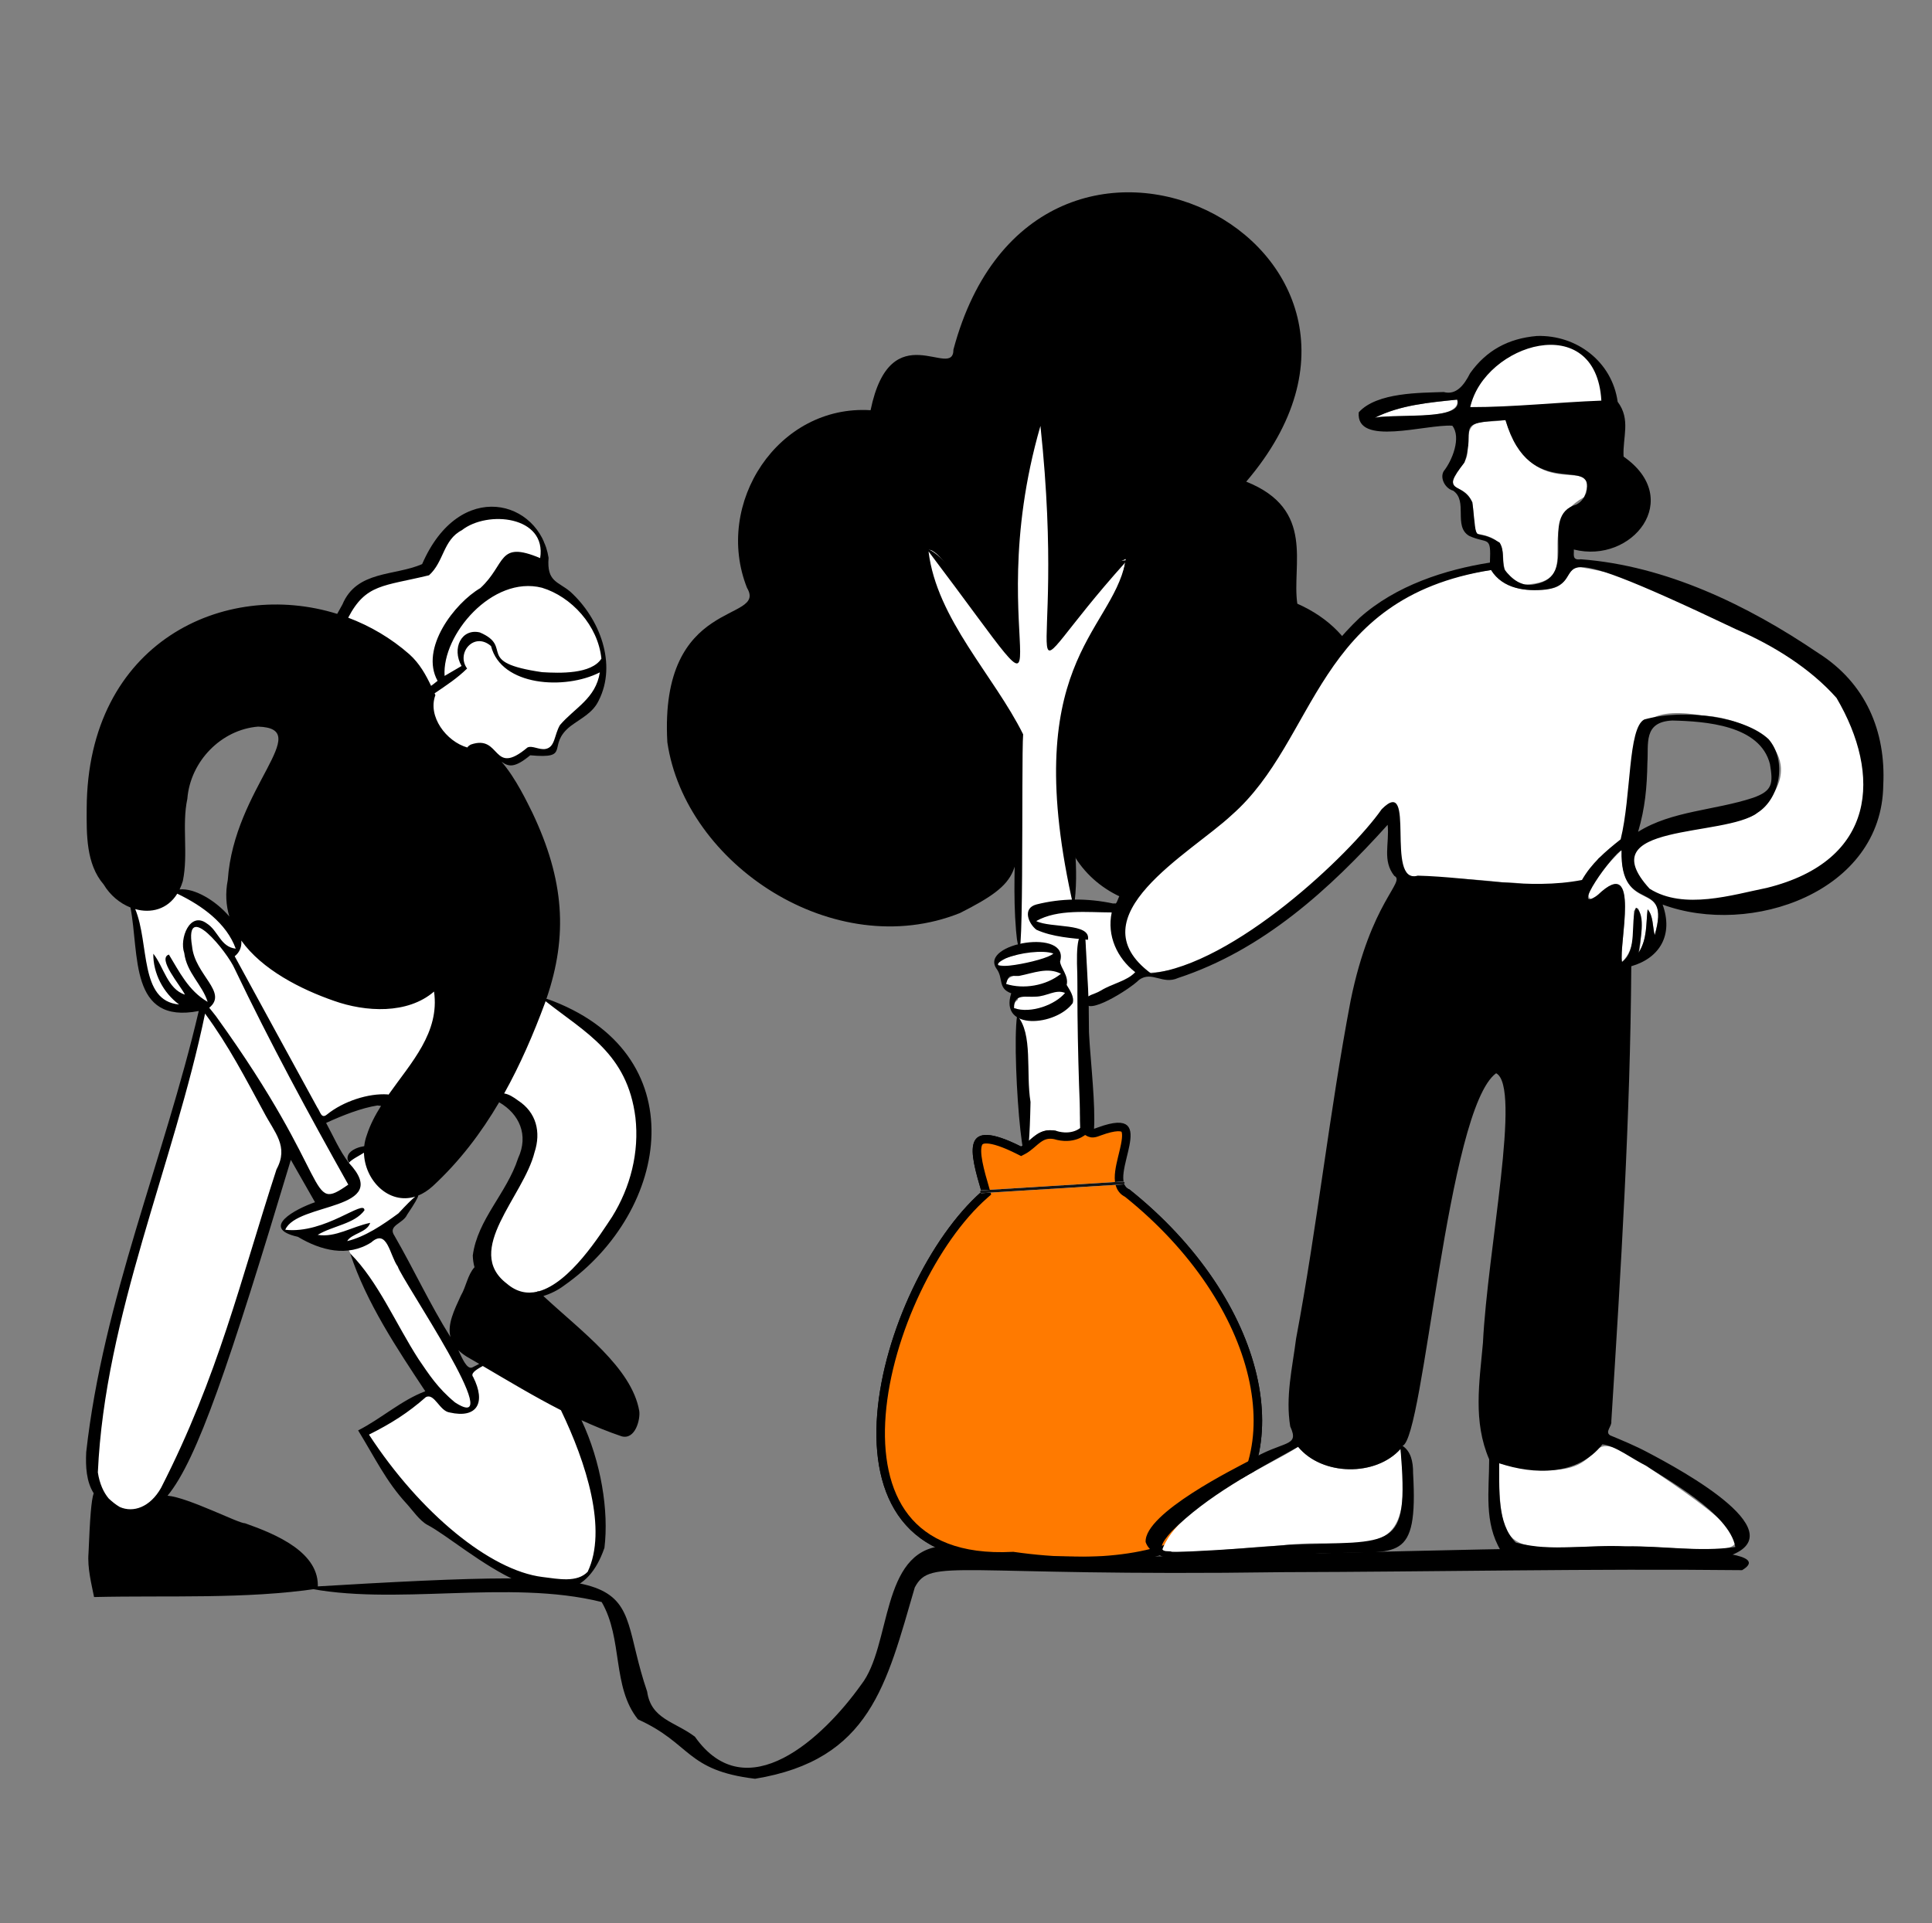
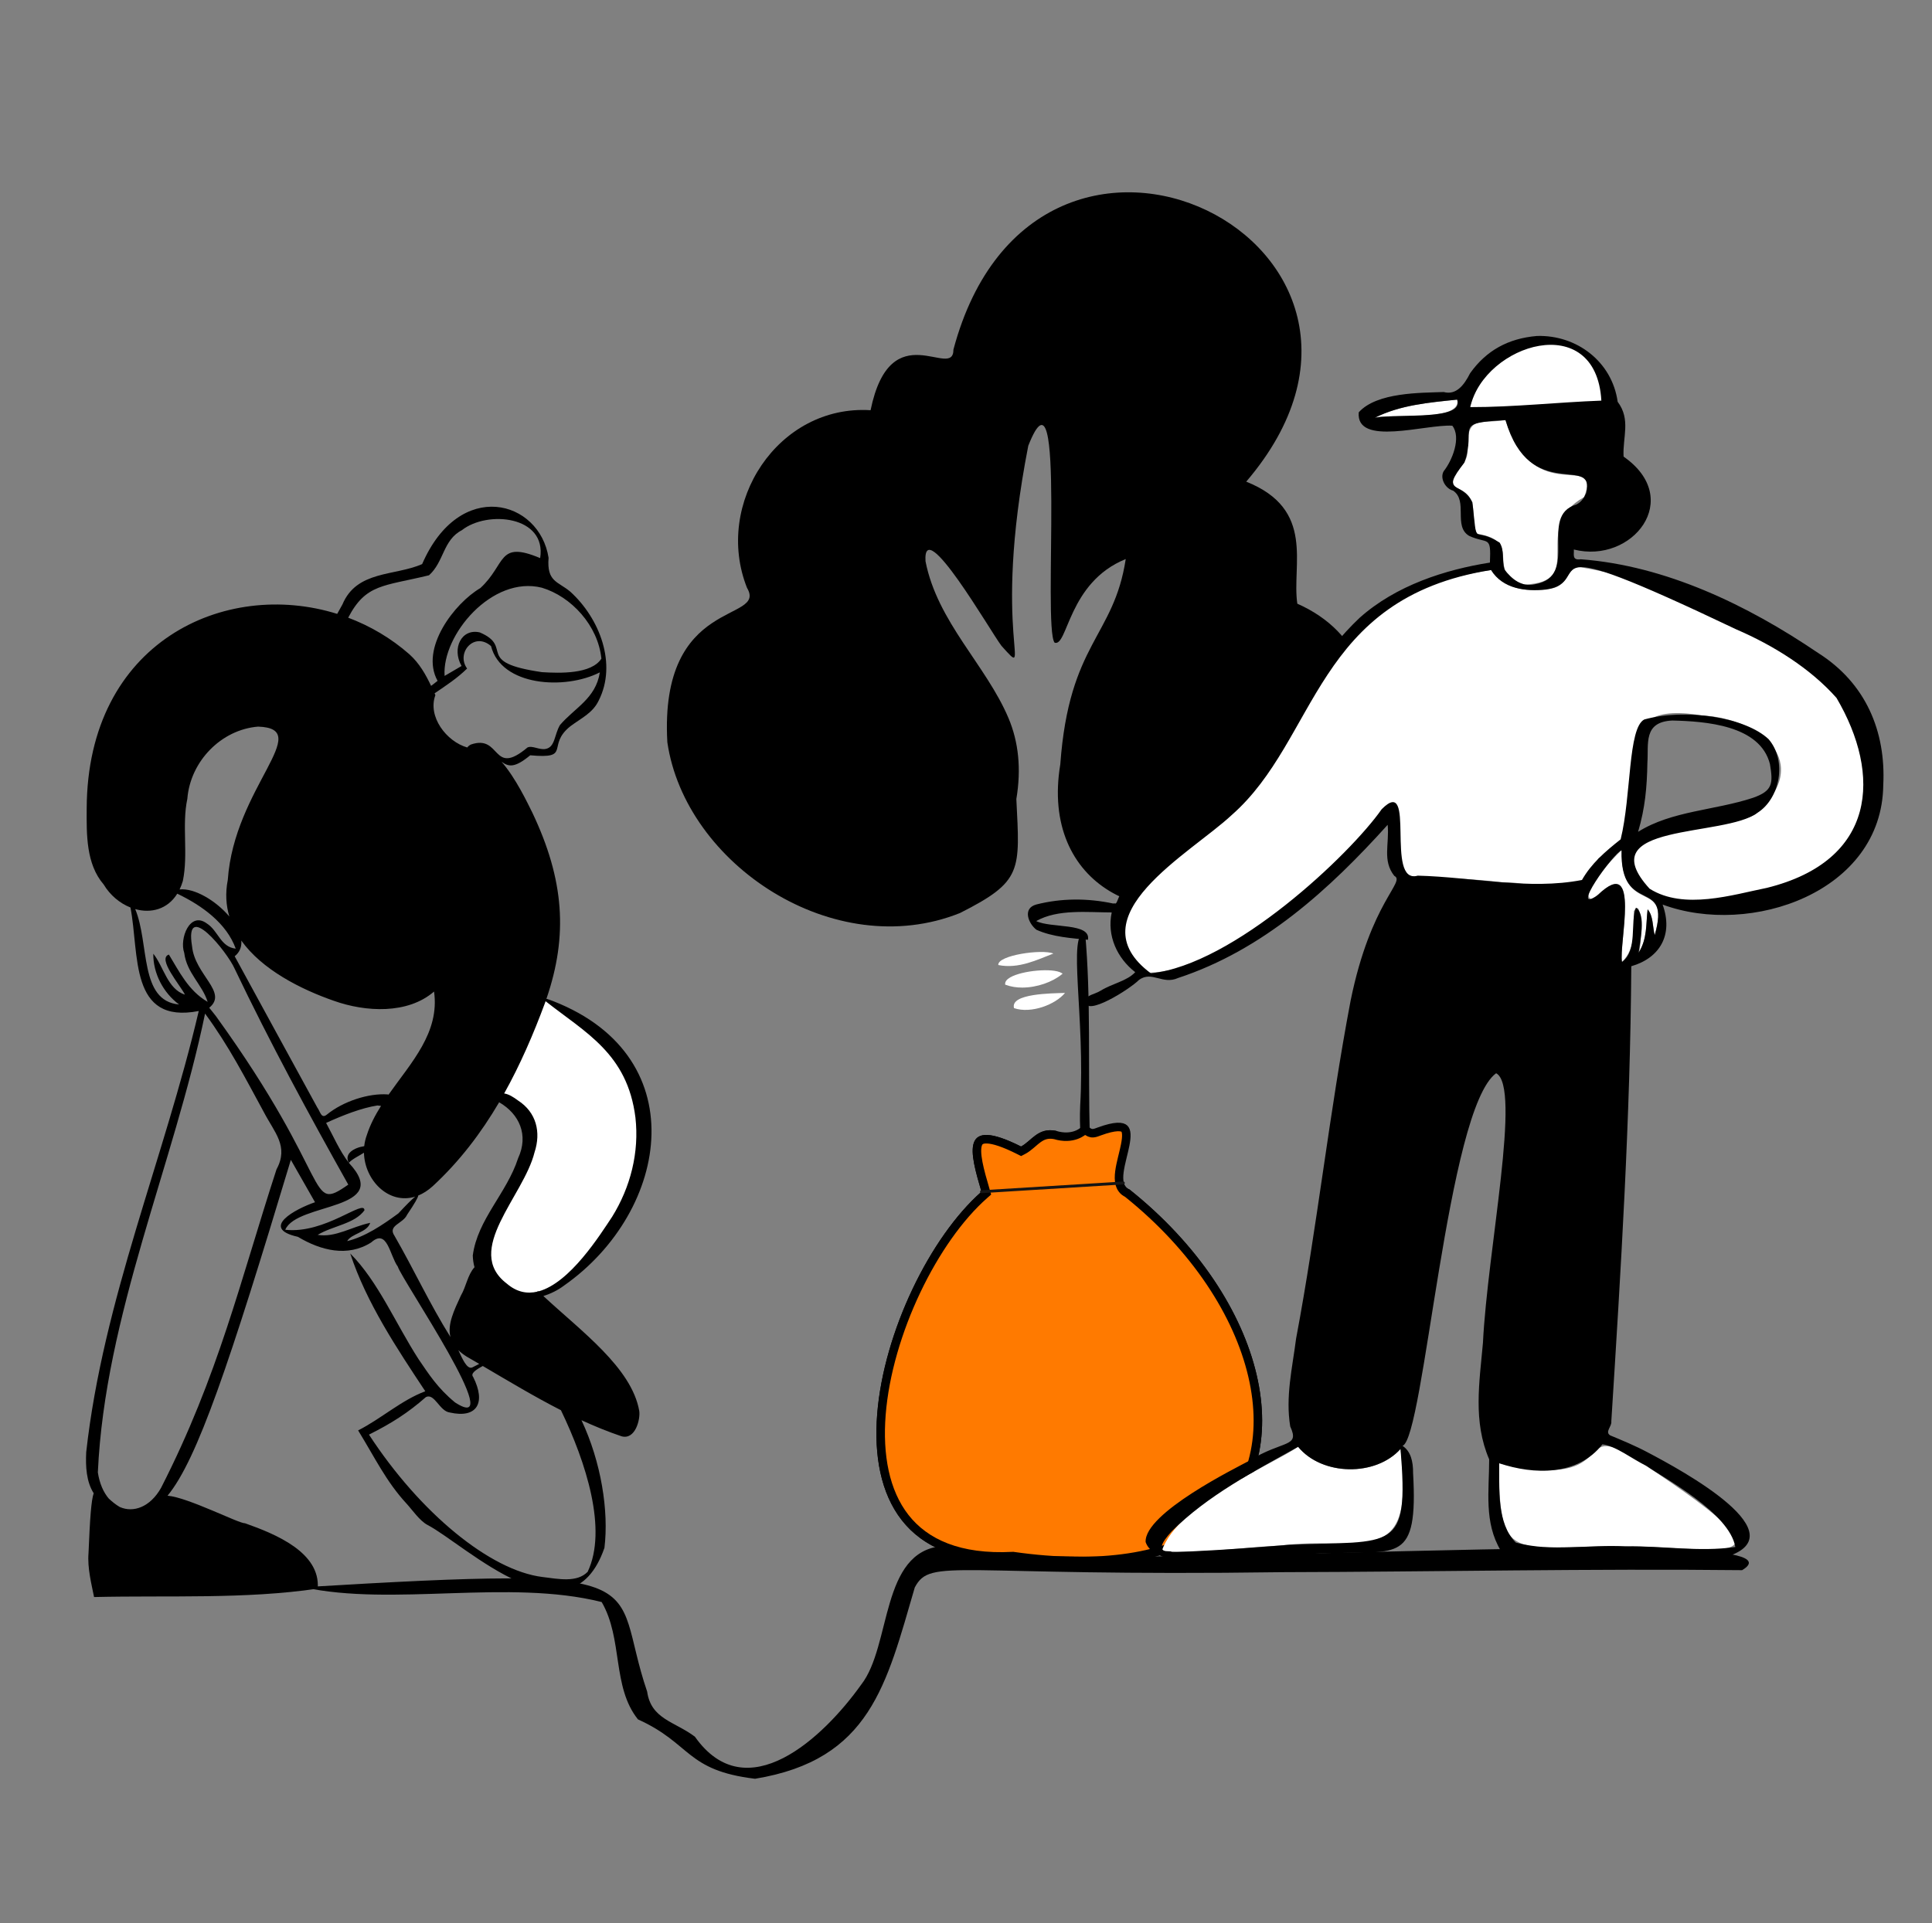
<svg xmlns="http://www.w3.org/2000/svg" width="227" height="226" viewBox="0 0 227 226" fill="none">
  <rect x="0" y="0" width="227" height="226" fill="#808080" stroke="none" />
  <g clip-path="url(#clip0_1880_16453)">
-     <path d="M39.331 75.353C39.331 75.353 40.618 69.423 42.805 68.873C44.992 68.324 49.367 67.228 49.367 67.228L51.464 64.216C51.464 64.216 53.788 60.748 55.656 60.474C57.525 60.2 60.031 60.474 60.031 60.474L62.219 61.752L63.951 63.765V66.544L65.546 69.328L68.417 71.473L70.477 74.85C70.477 74.85 71.49 77.542 70.477 80.326C69.465 83.11 67.688 84.479 67.688 84.479L66.184 85.396L65.044 88.13L62.401 88.404L59.849 89.408L52.219 89.111L39.331 75.353V75.353ZM15.598 106.75L16.875 113.686L18.333 117.668L20.748 118.57H23.756L23.209 121.855L14.642 150.88L11.816 163.795L11.087 172.649L12.226 177.449L17.779 179.722L19.29 177.085L19.335 175.661L23.118 167.629L28.313 153.162L33.964 135.501L36.288 138.467L37.701 140.931L33.827 143.342L33.057 144.217L33.355 144.44L33.73 144.714L35.081 144.851L36.226 145.33L39.25 146.476L40.92 146.802L42.441 149.922L50.644 163.293L42.805 168.222L49.504 178.308L55.078 181.959L62.31 185.929H66.867L68.599 185.607L69.973 183.693L70.422 177.988L67.323 164.708L57.71 158.673L56.306 160.54L55.078 161.331L45.448 144.628L48.785 141.068L49.778 138.421L43.944 134.588L41.152 135.82L40.526 137.189L37.336 131.576L39.068 131.162L42.714 129.545H45.312L49.55 130.161L55.155 114.143L29.27 108.164L26.399 107.711L19.746 103.783L15.598 106.75Z" fill="white" />
    <path d="M56.305 152.227L63.039 153.527V152.227L66.238 150.515L72.199 143.944L75.822 133.607L73.84 124.982L67.414 119.122L61.401 115.809L53.195 129.921L59.279 129.226L62.219 131.964L60.236 139.631L56.663 147.298L56.305 152.227Z" fill="white" />
    <path d="M63.841 152.314C64.711 152.046 65.544 151.635 66.276 151.084C78.755 142.333 81.872 123.652 64.209 117.365C66.751 109.949 66.299 103.403 62.547 95.505C61.966 94.34 60.597 91.435 58.929 89.525C59.774 90.132 60.479 90.269 62.298 88.766C67.242 89.218 64.135 87.641 67.021 85.349C68.322 84.376 69.644 83.802 70.343 82.335C72.518 78.05 70.479 72.684 66.997 69.528C65.548 68.316 64.225 68.393 64.455 65.557C63.401 58.76 54.013 56.14 49.597 66.298C46.372 67.711 41.917 67.018 40.237 71.032C40.063 71.37 39.82 71.761 39.618 72.147C26.429 68.019 10.264 75.444 10.186 95.01C10.171 98.066 10.1 101.53 12.184 103.954C12.942 105.221 14.088 106.162 15.329 106.654C16.394 112.142 15.158 120.411 23.353 118.819C19.278 136.221 12.122 152.729 10.13 170.659C10.044 172.37 10.147 174.139 11.008 175.494C10.726 176.311 10.572 178.339 10.4 182.524C10.259 184.286 10.74 186.124 11.052 187.692C19.811 187.486 28.829 187.965 37.329 186.703C37.666 182.463 32.406 180.297 28.788 179.021C28.096 179.077 22.086 175.974 19.686 175.783C23.191 171.527 26.959 160.29 34.173 136.312L37.013 141.292C34.788 142.051 30.436 144.341 35.003 145.359C37.678 146.961 40.832 147.778 43.614 146.018C45.515 144.32 45.778 147.525 46.741 148.861C47.132 150.29 59.887 168.988 53.459 164.818C51.38 163.1 50.378 161.484 49.184 159.747C46.48 155.554 44.432 150.606 41.15 147.315C43.03 153.074 46.669 158.527 49.969 163.509C47.184 164.543 44.72 166.779 42.078 168.108C44.055 171.319 45.352 174.096 47.773 176.721C48.433 177.437 49.314 178.738 50.233 179.22C54.742 181.588 66.981 193.599 71.019 181.909C71.545 177.586 70.639 171.837 68.321 166.91C69.849 167.614 71.411 168.252 73.024 168.799C74.651 169.256 75.253 166.795 75.109 165.822C74.223 160.753 68.287 156.449 63.841 152.314L63.841 152.314ZM64.038 117.859C64.061 117.795 64.081 117.731 64.104 117.668C68.786 121.366 73.72 123.82 74.66 131.342C75.122 135.434 74.081 139.524 71.92 143.005C70.512 145.119 66.97 150.789 63.264 151.77C63.24 151.746 63.215 151.723 63.191 151.7C63.18 151.734 63.165 151.766 63.15 151.797C61.943 152.085 60.72 151.868 59.551 150.859C54.416 146.956 61.52 140.615 62.807 135.421C63.581 133.069 63.033 130.73 60.857 129.33C60.322 128.928 59.764 128.585 59.237 128.51C61.12 125.138 62.673 121.547 64.038 117.859H64.038ZM65.792 85.212C65.111 86.377 65.238 87.804 64.107 88.02C63.367 88.162 62.54 87.584 61.978 87.847C57.771 91.381 58.927 86.249 55.317 87.505C55.099 87.626 54.971 87.739 54.906 87.85C52.434 87.143 50.219 84.191 51.157 81.695C51.125 81.626 51.093 81.555 51.06 81.485C52.47 80.527 53.736 79.698 54.883 78.568C53.551 76.761 55.692 74.194 57.694 75.929C58.889 80.651 66.37 81.12 70.478 79.021C69.999 82.103 67.523 83.185 65.793 85.212H65.792ZM70.661 77.408C69.474 79.24 65.795 79.125 63.688 78.996C55.616 77.825 60.452 76.073 56.378 74.326C54.231 73.825 53.051 76.187 54.23 78.271L52.238 79.437C51.91 74.624 57.833 67.596 63.674 69.073C67.127 70.114 70.265 73.509 70.661 77.408L70.661 77.408ZM50.406 67.61C52.175 66.031 52.048 63.457 54.262 62.314C57.275 59.936 64.257 60.642 63.465 65.591C58.434 63.477 59.499 66.295 56.439 69.114C53.415 70.887 49.303 76.201 51.413 80.016C51.219 80.192 50.917 80.396 50.651 80.606C50.035 79.312 49.298 77.967 48.097 76.892C45.946 75.002 43.5 73.57 40.911 72.594C42.992 68.6 45.043 68.918 50.406 67.61ZM50.998 116.533C51.683 121.344 48.321 124.859 45.655 128.645C45.618 128.637 45.582 128.629 45.543 128.62C43.298 128.467 40.33 129.427 38.412 130.987C37.742 131.539 37.64 130.648 37.279 130.159C33.984 124.167 30.905 118.469 27.575 112.387C28.19 111.892 28.413 111.247 28.352 110.54C30.785 113.953 35.311 116.259 39.233 117.622C42.966 118.949 47.893 119.218 50.998 116.533L50.998 116.533ZM22.012 93.88C22.36 89.46 26.007 85.741 30.328 85.396C37.043 85.619 27.512 92.559 26.764 103.411C26.46 104.973 26.556 106.402 26.946 107.71C25.386 105.873 22.864 104.344 21.101 104.532C21.256 104.209 21.385 103.875 21.485 103.531C22.138 100.341 21.349 96.975 22.012 93.88V93.88ZM19.845 112.187C18.435 112.639 21.178 115.792 21.732 116.894C19.683 116.259 19.207 113.555 18.012 112.085C17.982 114.389 19.185 116.684 21.041 118.053C16.344 117.63 17.58 110.909 15.888 106.842C17.73 107.361 19.678 106.885 20.828 105.03C23.751 106.435 26.609 108.495 27.698 111.49C25.886 111.289 25.657 109.383 24.286 108.521C22.303 107.07 21.055 110.319 21.647 111.991C21.939 114.343 23.764 115.71 24.398 117.745C22.119 116.432 21.02 114.1 19.845 112.187ZM32.488 137.429C28.205 150.594 25.672 161.649 18.919 174.869C17.643 177.122 15.676 177.821 14.071 177.11C13.566 176.816 13.139 176.454 12.776 176.115C12.163 175.391 11.698 174.365 11.497 173.044C12.328 154.594 20.434 136.82 24.094 119.122C26.892 122.928 28.816 126.691 30.996 130.697C32.258 133.122 33.959 134.722 32.488 137.43L32.488 137.429ZM25.398 119.46C25.081 119.039 24.767 118.672 24.583 118.437C26.833 116.61 22.883 114.576 22.565 111.202C21.639 105.594 26.744 111.93 27.578 113.865C31.708 122.516 36.285 130.96 40.921 139.223C36.036 142.634 39.355 138.803 25.397 119.46L25.398 119.46ZM40.793 145.863C41.279 144.973 43.14 144.855 43.496 143.716C41.323 144.17 39.41 145.472 37.325 145.127C39.148 144.042 41.657 143.837 42.82 142.245C42.828 140.852 38.209 145.048 33.518 144.53C34.878 141.282 46.264 142.31 40.986 136.662L41.003 136.679C40.998 136.67 40.995 136.662 40.99 136.654L40.987 136.656C39.917 135.296 39.102 133.404 38.317 131.971C40.347 131.04 42.471 130.22 44.341 129.921C44.489 129.941 44.63 129.956 44.769 129.97C44.079 131.064 43.487 132.193 43.102 133.394C42.947 133.817 42.843 134.257 42.793 134.704C41.597 134.883 40.387 135.595 40.99 136.654C41.402 136.204 42.18 135.849 42.763 135.473C42.842 138.724 45.677 141.603 48.786 140.633C48.405 140.935 47.727 141.615 46.806 142.606C44.933 143.979 42.915 145.342 40.793 145.863V145.863ZM46.355 145.245C45.505 144.002 47.358 143.828 47.834 142.757C48.741 141.412 49.146 140.696 49.135 140.509C49.704 140.279 50.28 139.918 50.846 139.403C53.987 136.502 56.523 133.162 58.648 129.545C61.023 130.921 62.141 133.397 60.872 136.129C59.548 140.23 56.102 143.312 55.549 147.553C55.564 148.049 55.635 148.507 55.752 148.93C54.926 149.853 54.791 151.172 54.144 152.278C53.348 154.008 52.544 155.65 52.927 157.138C50.479 153.227 48.645 149.22 46.355 145.245ZM53.851 158.673C54.112 158.93 54.429 159.18 54.812 159.424C55.312 159.713 55.809 160.003 56.306 160.294C56.032 160.438 55.756 160.578 55.478 160.713C54.857 160.952 54.337 159.71 53.851 158.673H53.851ZM69.047 184.727C67.794 186.016 65.655 185.577 63.723 185.335C57.605 184.571 49.374 177.838 43.353 168.604C45.996 167.276 47.93 166.051 50.04 164.193C51.048 163.694 51.646 165.844 52.831 166.001C56.06 166.739 57.124 164.862 55.597 161.834C55.269 161.44 55.826 161.024 56.725 160.54C59.787 162.337 62.795 164.147 65.907 165.736C68.877 171.9 71.397 179.783 69.047 184.727Z" fill="black" />
  </g>
  <g clip-path="url(#clip1_1880_16453)">
-     <path d="M121.081 137.419L119.63 122.067L119.416 93.905L97.564 82.78L102.974 58.526L127.582 46.399L140.637 69.426L144.726 93.408L125.643 93.272L126.163 106.689L127.582 115.284L128.097 137.419H121.081Z" fill="white" />
-     <path d="M132.219 66.097C117.634 82.338 125.57 81.238 122.247 50.055C114.65 76.305 127.862 89.631 109.098 64.801C110.056 72.756 116.781 79.385 120.214 86.302C119.975 89.144 120.403 120.194 119.378 109.344C118.673 101.053 120.343 92.518 118.277 84.37C107.308 72.756 101.764 50.546 119.078 76.638C118.476 72.724 118.687 44.27 123.444 50.341C125.978 90.286 122.364 66.494 132.444 65.832C134.961 68.014 128.112 74.776 127.457 78.845C122.853 87.614 127.573 97.73 126.163 106.689C119.599 78.079 130.506 74.435 132.219 66.097V66.097ZM127.204 135.186C126.604 130.652 125.942 96.027 127.868 118.378C127.648 123.019 129.978 136.233 127.204 135.186ZM119.503 119.361C121.399 121.456 120.513 126.063 121.081 129.51C120.743 146.716 118.767 124.481 119.503 119.361Z" fill="black" />
    <path d="M132.268 65.704C125.492 68.437 125.46 76.06 123.909 75.531C122.466 73.702 125.353 40.872 120.816 52.392C116.42 74.93 121.573 80.231 117.668 75.903C116.395 74.239 108.395 60.319 108.743 65.964C110.137 73.097 115.853 78.162 118.487 84.381C119.684 87.208 120.006 90.378 119.416 93.905C119.831 102.359 120.174 103.577 112.792 107.304C98.036 113.214 80.512 101.6 78.41 87.238C77.437 70.019 90.209 73.19 87.77 69.088C83.837 59.165 91.422 47.523 102.288 48.211C104.65 36.728 112.026 44.778 112.024 41.081C121.765 4.587 170.193 28.781 146.425 56.607C154.612 59.872 151.748 66.395 152.428 70.949C167.742 77.73 160.033 99.549 147.202 104.627C134.891 110.457 122.224 104.013 124.578 89.838C125.619 75.501 130.86 74.909 132.268 65.704ZM115.317 140.057C113.956 135.414 112.747 131.11 119.968 134.745C121.186 134.11 121.953 132.476 124.064 132.899C128.006 135.503 126.683 135.328 126.918 129.917C127.527 119.509 125.377 109.538 127.492 109.601C128.195 117.269 127.826 125.299 128.046 133.576C135.804 130.74 129.863 138.638 132.713 139.797C148.947 152.764 153.081 171.501 142.34 179.863C137.612 183.544 129.135 184.832 119.006 183.381C93.456 184.709 103.277 150.661 115.317 140.057Z" fill="black" />
    <path d="M115.647 140.433L115.886 140.222L115.797 139.917C115.455 138.751 115.131 137.635 114.945 136.663C114.754 135.669 114.729 134.929 114.895 134.466C114.971 134.253 115.08 134.119 115.223 134.032C115.373 133.941 115.609 133.873 115.984 133.888C116.752 133.919 117.95 134.289 119.743 135.191L119.972 135.306L120.199 135.188C120.558 135.001 120.871 134.748 121.15 134.509C121.212 134.456 121.273 134.404 121.333 134.352C121.55 134.164 121.751 133.99 121.972 133.832C122.493 133.459 123.068 133.216 123.942 133.385C125.004 133.709 125.84 133.604 126.425 133.396C126.717 133.292 126.941 133.165 127.095 133.06C127.158 133.017 127.21 132.978 127.25 132.945C127.251 132.945 127.252 132.944 127.253 132.944C127.31 132.928 127.386 132.909 127.466 132.897C127.548 132.884 127.617 132.882 127.664 132.887C127.674 132.888 127.682 132.89 127.687 132.891C127.891 133.068 128.128 133.201 128.448 133.179C128.582 133.169 128.707 133.134 128.814 133.099C128.892 133.073 128.983 133.039 129.076 133.005C129.108 132.993 129.14 132.981 129.172 132.97C130.12 132.623 130.805 132.472 131.291 132.451C131.775 132.43 131.999 132.54 132.109 132.644C132.223 132.752 132.312 132.943 132.333 133.287C132.354 133.63 132.303 134.058 132.206 134.554C132.129 134.95 132.028 135.363 131.924 135.79C131.898 135.897 131.871 136.005 131.845 136.114C131.717 136.647 131.592 137.195 131.526 137.705C131.461 138.208 131.445 138.722 131.572 139.171C131.701 139.624 131.977 140.011 132.453 140.229C140.469 146.649 145.469 154.465 147.155 161.671C148.844 168.887 147.209 175.439 142.033 179.469C137.467 183.024 129.16 184.33 119.077 182.886L119.029 182.879L118.98 182.882C112.707 183.208 108.708 181.363 106.351 178.355C103.976 175.322 103.186 171.005 103.564 166.233C103.941 161.47 105.479 156.32 107.673 151.701C109.868 147.079 112.703 143.026 115.647 140.433Z" fill="#FF7A00" stroke="black" />
-     <path d="M115.316 140.227C115.272 140.227 115.23 140.21 115.199 140.179C115.167 140.148 115.149 140.107 115.148 140.063C115.146 140.019 115.162 139.976 115.192 139.944C115.221 139.912 115.262 139.892 115.306 139.889L131.983 138.859C132.027 138.857 132.07 138.873 132.102 138.903C132.135 138.932 132.155 138.973 132.157 139.017C132.16 139.061 132.146 139.104 132.117 139.138C132.088 139.171 132.048 139.192 132.004 139.196L115.327 140.227C115.323 140.227 115.32 140.227 115.316 140.227ZM127.492 109.601L122.124 108.879L121.145 107.238L124.66 106.489H129.732L131.504 107.034L131.776 111.865L134.094 114.313L128.575 117.691L127.892 117.093L127.492 109.601Z" fill="white" />
    <path d="M115.316 140.227C115.272 140.227 115.23 140.21 115.199 140.179C115.167 140.149 115.149 140.107 115.148 140.063C115.146 140.019 115.162 139.977 115.192 139.944C115.221 139.912 115.262 139.892 115.306 139.889L131.983 138.859C132.027 138.858 132.07 138.873 132.102 138.903C132.135 138.933 132.155 138.974 132.157 139.018C132.16 139.061 132.146 139.105 132.117 139.138C132.088 139.171 132.048 139.192 132.004 139.196L115.327 140.227C115.323 140.227 115.32 140.227 115.316 140.227Z" fill="#141414" />
    <path d="M175.193 66.991C176.58 69.237 179.384 69.586 181.974 69.217C184.04 68.998 183.882 67.428 185.215 66.585C191.196 67.567 196.562 69.28 202.178 71.879C219.591 78.382 223.565 93.086 216.559 100.561C212.71 104.667 205.018 107.17 195.295 105.875C190.919 102.661 191.049 99.809 193.455 98.518C196.816 96.713 204.2 97.045 206.264 95.675C213.222 89.579 206.772 84.395 199.953 84.083C187.454 81.96 194.64 92.63 191.206 98.586C190.693 99.476 188.838 100.247 187.808 100.869C187.083 102.09 187.067 103.646 186.163 104.104C183.721 105.34 179.872 103.593 176.52 103.689C162.676 102.097 164.564 105.702 163.74 95.247C163.666 94.925 163.969 95.515 163.195 95.52C155.722 104.097 143.321 114.232 134.916 114.313C127.168 108.173 137.197 100.478 142 96.678C156.462 84.019 154.475 70.118 175.193 66.991L175.193 66.991ZM176.144 171.969C191.396 175.507 183.976 165.893 193.135 172.093C213.421 185.449 200.948 181.518 189.719 181.735C177.8 181.701 176.062 183.754 176.144 171.969ZM152.52 170.037C155.344 173.475 161.651 173.546 164.555 170.287C166.359 184.76 160.033 180.405 150.398 181.639C145.471 181.891 141.45 182.6 136.501 182.27C138.495 176.593 149.406 172.182 152.52 170.037Z" fill="white" />
    <path d="M176.888 49.372C180.271 59.953 188.181 52.809 186.136 58.412C179.605 62.048 186.637 68.418 179.101 68.699C174.23 67.177 179.186 63.642 173.539 62.719C172.575 60.766 174.098 58.395 171.066 57.327C169.778 55.864 172.5 54.887 172.403 53.104C172.339 48.692 173.713 49.88 176.888 49.372L176.888 49.372ZM172.735 47.847C173.862 43.315 178.066 40.208 181.937 40.131C186.031 40.051 189.744 43.257 188.752 47.847C183.901 47.861 177.81 47.916 172.735 47.847V47.847ZM190.578 113.054C190.198 110.633 192.993 99.679 187.157 105.723C185.197 105.506 189.581 100.737 190.527 99.924C190.496 108.007 196.426 102.938 194.418 109.907C194.167 109.186 194.349 107.772 193.587 106.869C193.378 108.56 193.577 110.3 192.532 111.962C192.926 111.38 193.045 105.129 191.966 107.091C191.91 109.084 192.263 111.386 190.578 113.054ZM161.541 49.091C164.558 47.596 167.832 47.317 171.212 46.966C171.811 49.688 162.888 48.575 161.541 49.091ZM118.211 115.637C118.184 114.396 123.427 113.7 124.66 114.443C123.215 115.623 120.302 116.421 118.211 115.637Z" fill="white" />
    <path d="M120.103 116.066C119.43 116.066 118.77 115.967 118.171 115.742L118.099 115.715L118.098 115.639C118.092 115.36 118.292 115.101 118.694 114.869C120.106 114.051 123.709 113.738 124.718 114.346L124.855 114.429L124.731 114.53C123.663 115.403 121.842 116.066 120.103 116.066H120.103ZM118.33 115.56C120.272 116.242 122.99 115.562 124.45 114.464C123.33 114.004 120.077 114.328 118.806 115.063C118.607 115.179 118.373 115.354 118.33 115.56V115.56ZM119.145 118.483C118.648 116.739 123.644 116.748 125.136 116.693C124.004 118.063 121.159 119.161 119.145 118.483ZM123.764 112.066C121.893 112.782 119.692 113.9 117.296 113.416C117.17 112.264 122.454 111.514 123.764 112.066Z" fill="white" />
    <path d="M164.789 169.924C165.752 170.547 166.043 171.762 166.03 173.12C166.635 183.774 164.167 182.226 156.521 182.546C149.354 182.488 136.068 185.474 134.605 181.229C134.435 177.812 145.384 172.438 146.707 171.713C150.77 169.186 152.751 170.171 151.595 167.643C151.024 164.139 151.837 160.811 152.281 157.337C154.782 144.052 156.18 130.803 158.693 117.586C161.076 105.904 165.203 103.644 163.819 102.933C162.395 101.127 163.264 99.188 163.043 96.936C156.23 104.501 148.408 111.653 138.419 114.938C136.583 115.768 135.354 114.06 133.832 115.16C132.728 116.274 127.482 119.564 127.557 117.67C127.65 116.871 128.473 116.95 129.346 116.416C130.721 115.572 132.405 115.308 133.382 114.255C131.264 112.608 130.037 109.984 130.62 107.234C127.818 107.233 124.286 106.808 121.75 108.249C123.43 109.104 128.215 108.426 127.825 110.449C126.003 110.264 123.687 110.137 121.77 109.267C120.84 108.546 120.09 106.752 121.768 106.299C124.678 105.56 127.742 105.534 130.807 106.19C131.038 106.098 131.064 106.383 131.277 105.883C132.097 103.701 133.862 102.351 135.555 100.743C151.897 88.902 150.97 80.957 159.729 72.626C164.033 68.781 169.829 66.944 175.058 66.118C175.206 62.836 174.845 63.991 172.615 62.979C170.718 61.845 172.523 58.876 170.732 57.663C169.842 57.432 169.143 56.229 169.623 55.383C170.632 54.125 171.715 51.407 170.641 50.031C167.534 49.831 159.286 52.524 159.645 48.459C161.776 46.079 166.982 46.175 169.629 46.073C171.098 46.468 172.024 45.265 172.73 43.863C174.628 41.197 177.197 39.771 180.598 39.484C185.262 39.351 189.414 42.513 190.068 47.222C191.642 49.311 190.635 51.392 190.763 53.664C197.91 58.646 191.763 66.314 184.917 64.582C184.965 65.16 184.661 65.882 185.745 65.729C195.694 66.481 205.289 71.087 213.595 76.723C219.261 80.296 221.589 86.002 221.274 92.259C221.137 104.852 205.683 110.139 195.347 106.309C196.624 109.84 195.05 112.581 191.667 113.558C191.559 131.324 190.443 149.271 189.321 167.049C189.406 167.643 188.535 168.27 189.18 168.689C190.585 169.271 192.156 169.923 193.596 170.691C197.486 172.737 211.947 180.536 202.354 183.116C198.947 183.686 195.482 183.091 191.965 183.06C186.062 182.488 177.754 184.205 176.331 182.237C174.338 178.902 174.971 175.216 174.971 171.509C173.058 167.059 173.818 162.509 174.238 157.815C174.777 146.845 178.794 127.696 175.787 126.133C170.012 130.333 167.33 169.059 164.789 169.924ZM175.192 66.991C154.424 70.31 154.9 86.853 144.711 95.795C139.887 100.308 126.207 107.688 135.219 114.391C144.947 113.391 158.637 100.406 162.34 95.105C166.507 90.897 162.664 104.046 166.577 102.911C173.078 103.075 179.605 104.634 185.871 103.421C186.977 101.481 188.575 100.102 190.419 98.643C191.686 93.496 191.263 85.566 193.193 84.557C198.028 83.219 205.057 84.279 207.804 86.874C209.985 89.41 209.144 93.843 206.492 95.525C202.643 98.443 186.686 96.648 193.819 104.445C197.842 106.991 203.597 105.148 207.603 104.346C220.486 101.152 221.103 91.068 215.78 82.024C212.706 78.55 208.349 75.841 204.003 73.969C178.122 61.639 187.804 68.427 181.605 69.291C179.29 69.529 176.584 69.23 175.192 66.991L175.192 66.991ZM176.144 171.969C176.175 174.914 175.848 179.064 178.107 181.294C182.361 182.441 186.631 181.483 191.04 181.742C195.425 181.656 199.568 182.426 203.891 181.813C203.203 177.791 195.487 173.712 193.458 172.28C191.838 171.521 189.826 169.911 188.274 169.748C185.362 173.461 180.247 173.341 176.144 171.969H176.144ZM152.52 170.037C147.436 172.87 141.897 175.743 137.666 179.975C134.88 183.009 137.655 182.395 140.028 182.326C143.99 182.147 147.609 181.856 151.545 181.548C163.769 181.051 165.562 182.519 164.555 170.287C161.651 173.546 155.344 173.475 152.52 170.037ZM176.888 49.371C170.575 49.721 173.531 50.159 172.062 54.358C169.088 58.191 171.755 56.436 173.001 59.046C173.643 64.669 172.91 61.695 176.2 63.77C176.812 64.728 176.419 65.77 176.778 66.957C177.592 67.989 178.737 69.033 180.324 68.668C185.743 67.732 180.656 60.646 185.205 59.298C185.761 59.027 186.086 58.57 186.372 57.942C187.478 53.289 179.764 59.261 176.888 49.371ZM192.468 97.759C196.435 95.28 201.443 95.254 205.963 93.764C208.267 92.951 208.353 92.116 207.958 89.793C206.792 85.208 200.362 84.772 196.485 84.68C193.042 84.842 193.717 87.42 193.56 89.654C193.509 92.507 193.3 94.933 192.468 97.759V97.759ZM172.735 47.847C177.837 47.855 182.974 47.276 188.151 47.083C187.541 36.351 174.458 40.384 172.735 47.847ZM190.578 113.054C192.448 111.673 191.511 108.381 192.215 106.671C193.461 107.525 192.674 110.677 192.532 111.962C193.577 110.299 193.378 108.56 193.587 106.869C194.237 107.622 194.145 108.755 194.418 109.907C196.437 102.903 190.308 107.785 190.527 99.924C189.571 100.254 184.233 107.685 187.78 105.158C192.879 100.211 190.156 111.139 190.578 113.054ZM161.54 49.091C164.645 48.586 172.056 49.438 171.212 46.965C167.832 47.317 164.558 47.595 161.54 49.091Z" fill="black" />
-     <path d="M118.814 116.738C117.176 116.144 117.949 114.965 117.057 113.807C115.103 110.831 125.742 109.029 124.556 112.998C124.593 113.75 125.587 114.653 125.33 115.754C125.675 116.344 126.263 117.15 126.037 117.893C124.086 120.575 117.37 121.199 118.814 116.738V116.738ZM118.211 115.637C120.233 116.283 122.884 115.869 124.66 114.443C123.101 113.635 121.471 114.349 119.732 114.695C118.751 114.743 118.541 114.444 118.211 115.637H118.211ZM119.146 118.483C121.159 119.161 124.005 118.063 125.137 116.693C123.999 116.227 123 117.118 121.667 117.132C120.555 117.232 119.115 116.709 119.146 118.483ZM123.764 112.066C122.557 111.615 119.727 111.973 118.153 112.64C114.475 114.511 122.856 112.994 123.764 112.066Z" fill="black" />
  </g>
  <g clip-path="url(#clip2_1880_16453)">
    <path d="M35.643 186.539C78.749 183.949 71.508 185.575 76.037 198.805C76.494 202.051 79.266 202.313 81.647 204.104C87.702 212.701 96.731 204.25 101.181 197.994C104.767 193.424 103.411 182.303 110.725 181.704C121.012 185.662 215.04 178.369 204.687 184.535C186.912 184.344 168.939 184.723 150.682 184.77C112.027 185.319 109.376 183.008 107.483 186.562C104.147 197.974 102.269 206.824 88.716 209.05C80.545 208.067 81.252 204.914 74.956 202.07C71.885 198.236 73.215 192.606 70.693 188.279C59.71 185.533 46.18 188.849 35.643 186.539Z" fill="black" />
  </g>
  <defs>
    <clipPath id="clip0_1880_16453">
      <rect width="66.444" height="128.142" fill="white" transform="translate(10.105 59.551)" />
    </clipPath>
    <clipPath id="clip1_1880_16453">
      <rect width="142.945" height="161.364" fill="white" transform="translate(78.357 22.6)" />
    </clipPath>
    <clipPath id="clip2_1880_16453">
      <rect width="169.839" height="27.346" fill="white" transform="translate(35.643 181.704)" />
    </clipPath>
  </defs>
</svg>